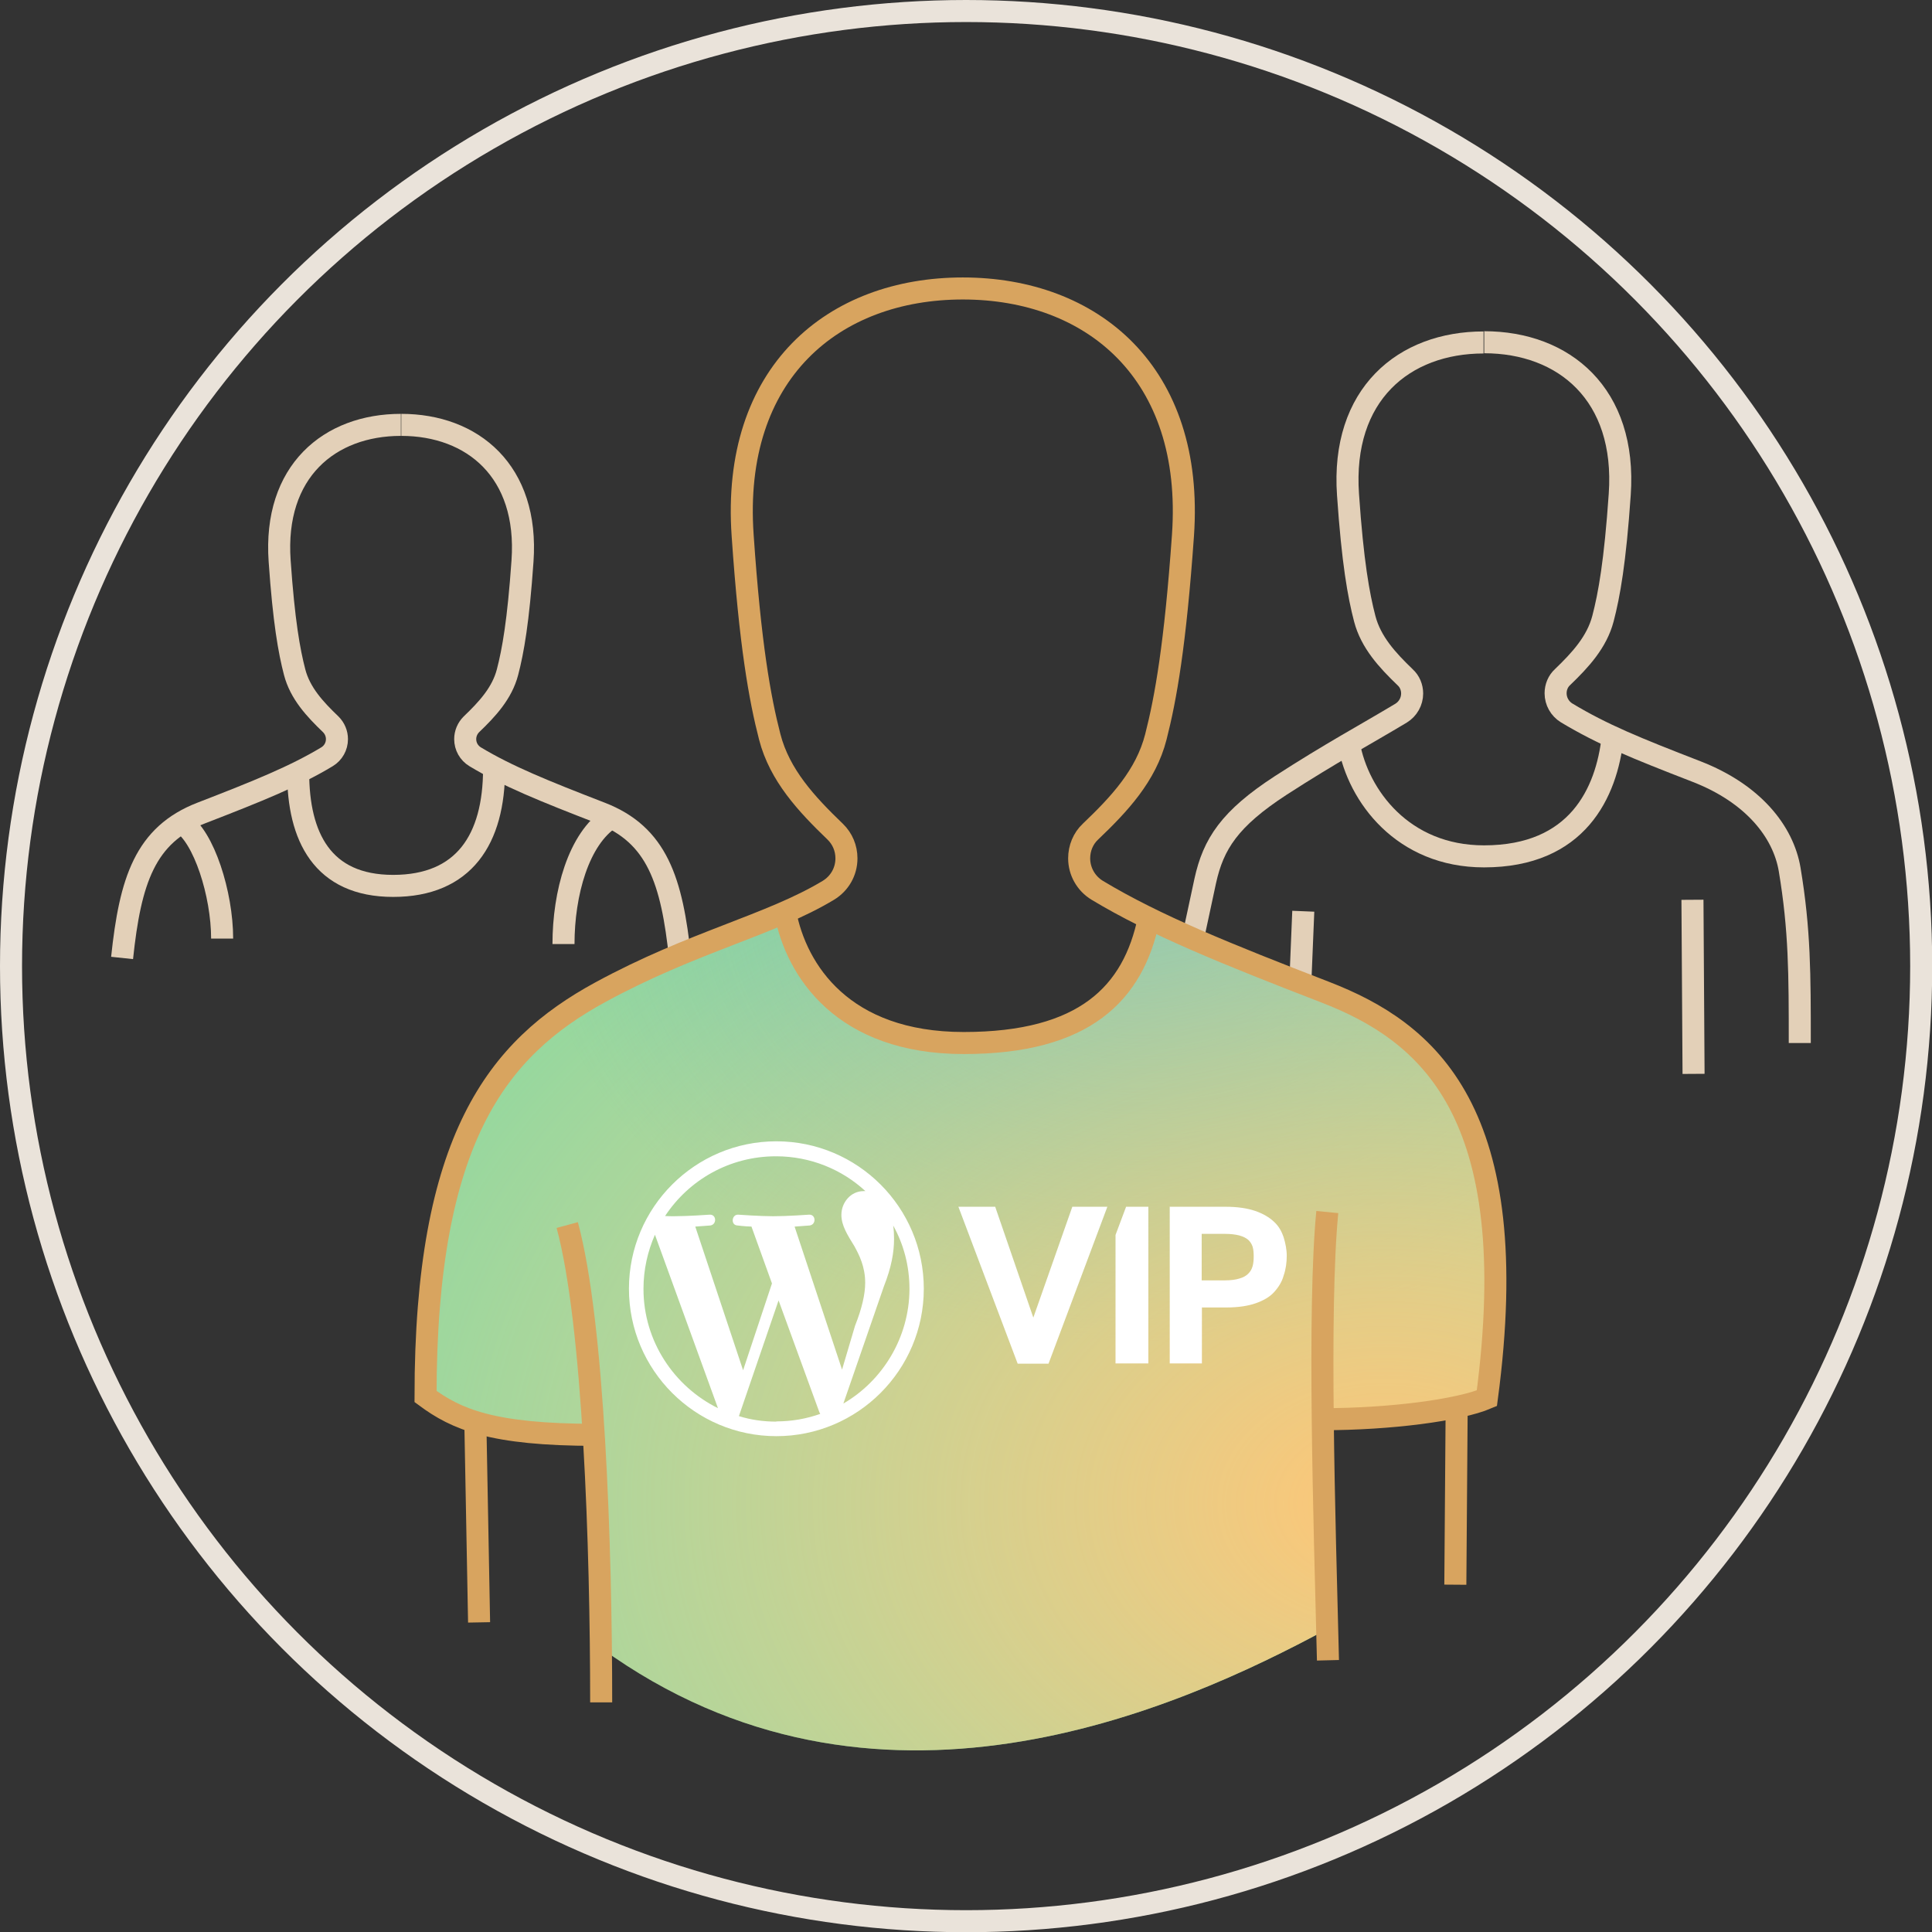
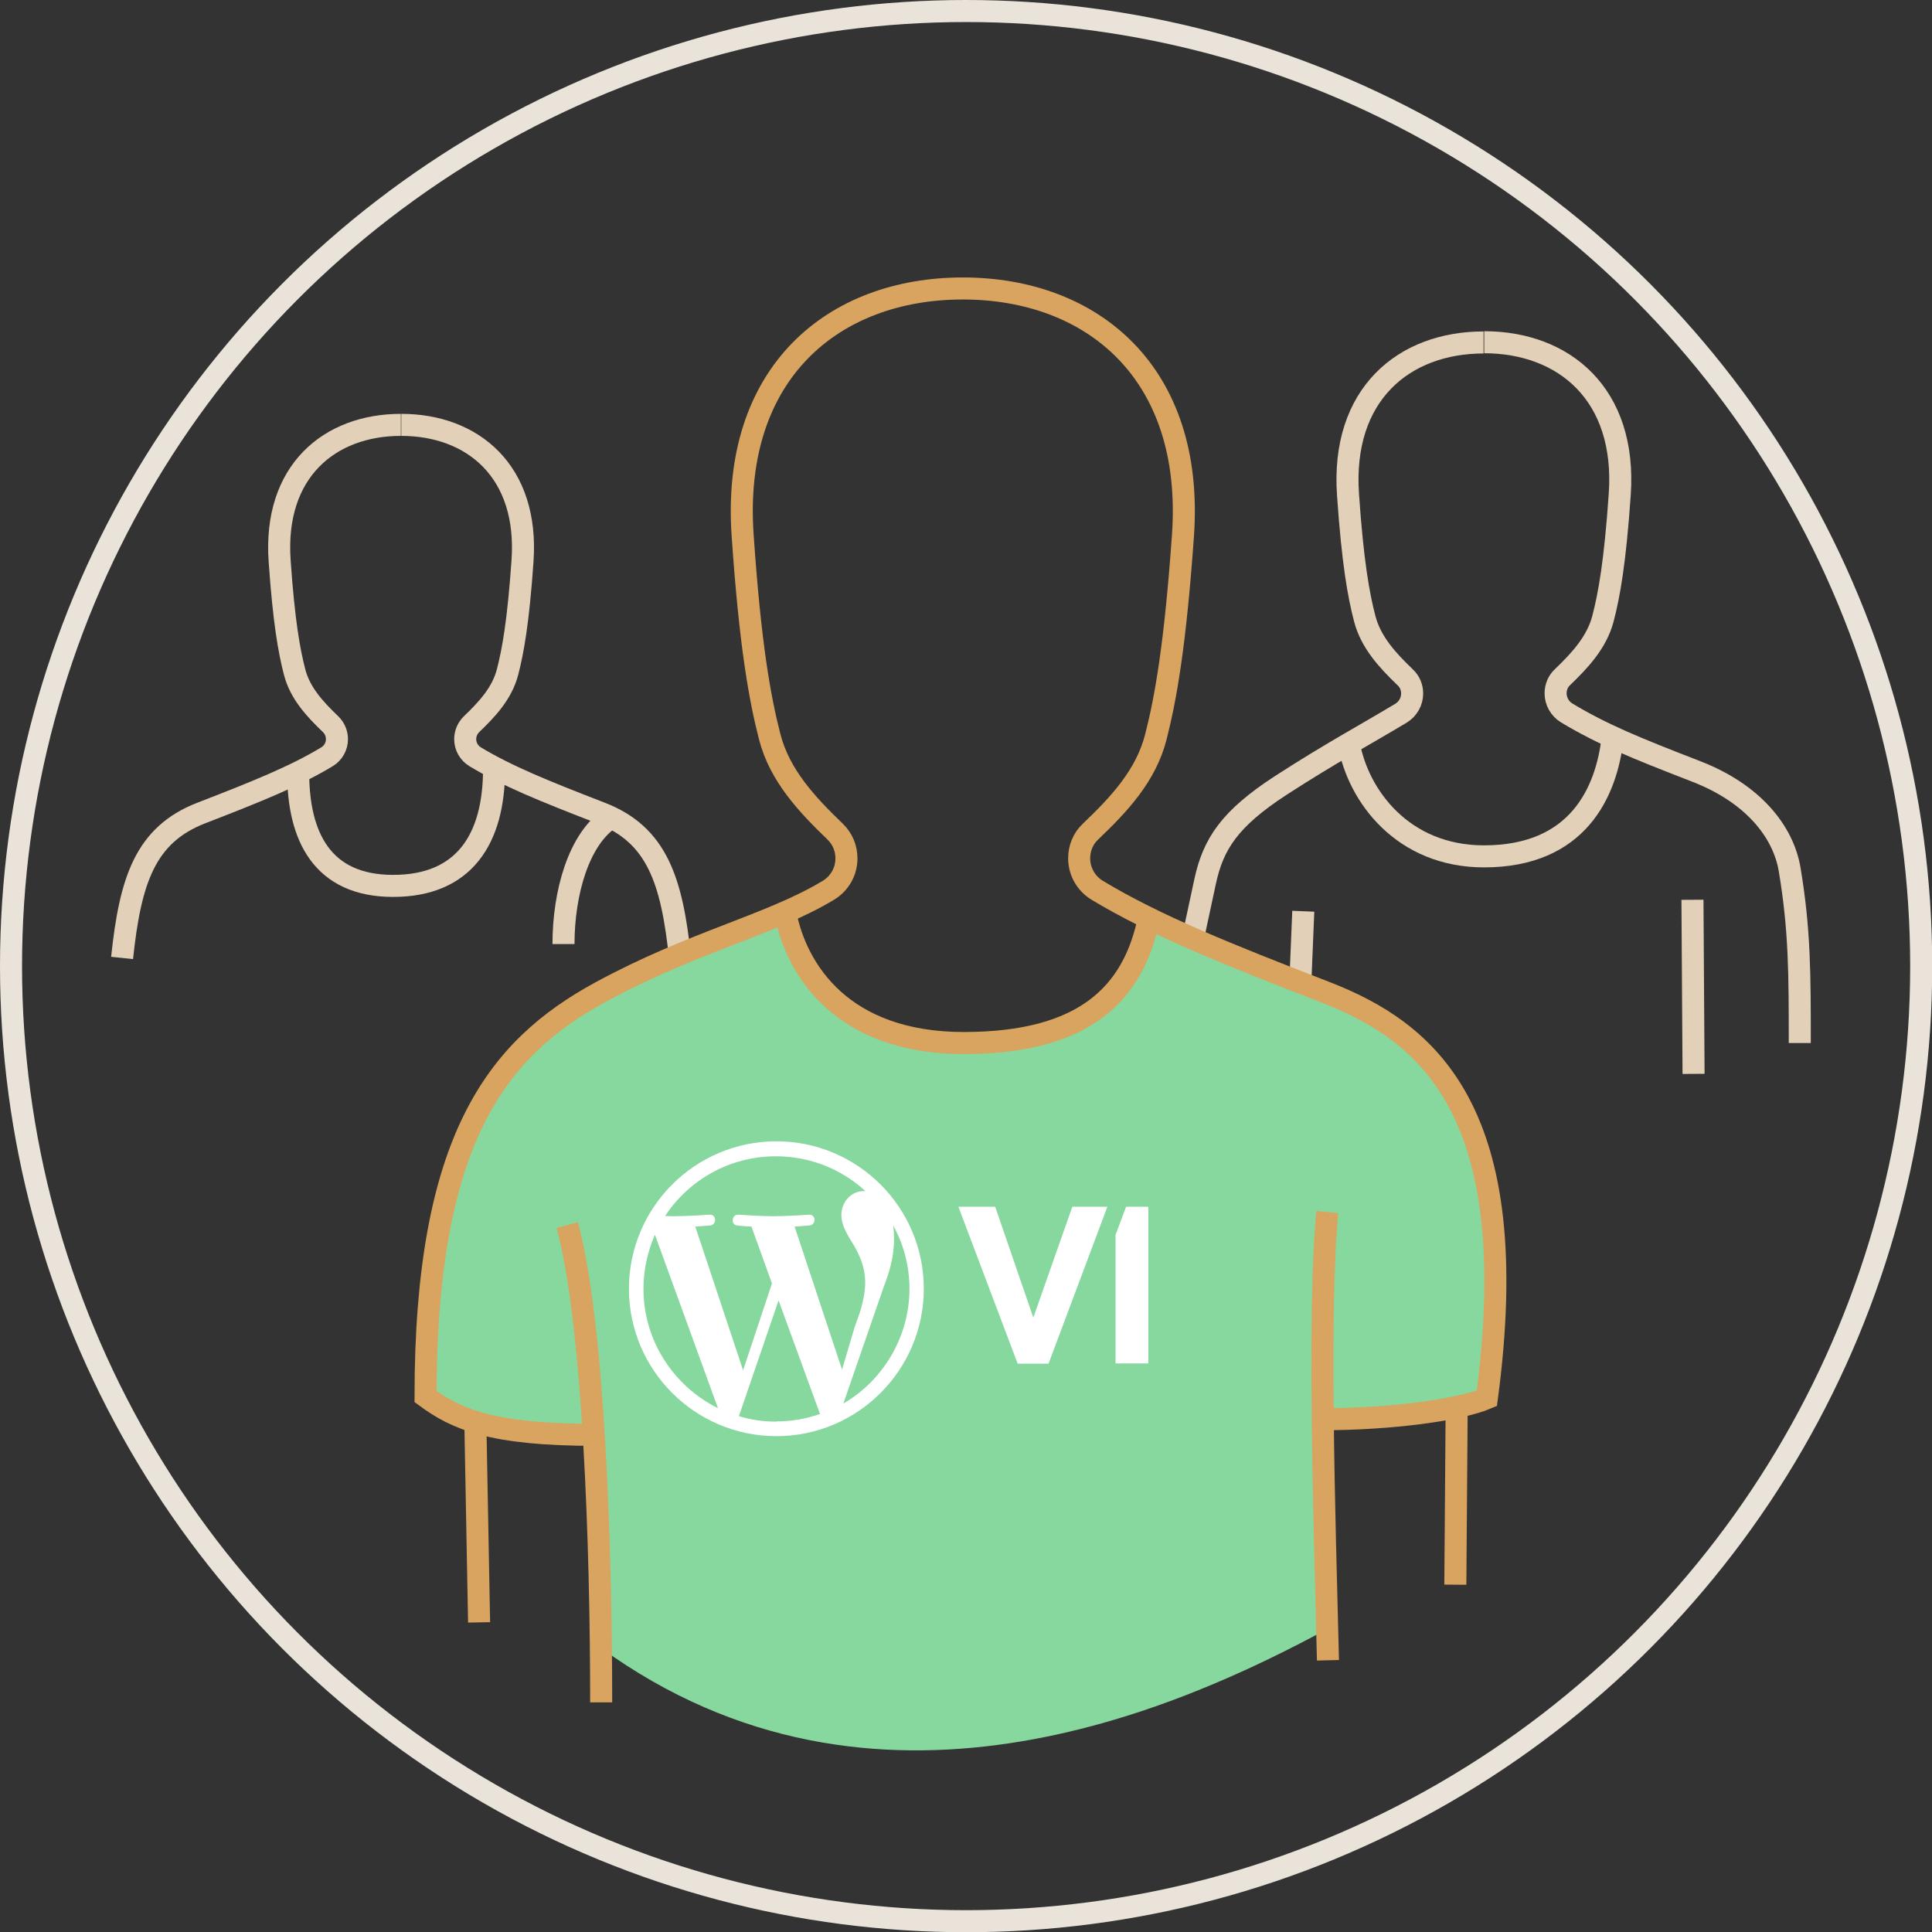
<svg xmlns="http://www.w3.org/2000/svg" id="Layer_2" data-name="Layer 2" viewBox="0 0 87.67 87.67">
  <rect x="0" y="0" width="87.67" height="87.67" fill="#333333" stroke="none" />
  <defs>
    <style> .cls-1 { stroke: #eae3da; stroke-linejoin: round; } .cls-1, .cls-2, .cls-3 { fill: none; } .cls-4, .cls-5 { fill: #fff; } .cls-6 { fill: #87d89e; } .cls-7 { fill: url(#radial-gradient-3); } .cls-8 { fill: url(#radial-gradient-2); } .cls-2 { stroke: #e3d0b8; } .cls-2, .cls-3 { stroke-miterlimit: 10; } .cls-3 { stroke: #d8a45f; } .cls-9 { fill: url(#radial-gradient); } .cls-5 { fill-rule: evenodd; } </style>
    <radialGradient id="radial-gradient" cx="51.81" cy="40.59" fx="51.81" fy="40.59" r="27.42" gradientTransform="translate(0 10.58) scale(1 .74)" gradientUnits="userSpaceOnUse">
      <stop offset="0" stop-color="#54becb" stop-opacity=".65" />
      <stop offset="1" stop-color="#30b3c2" stop-opacity="0" />
    </radialGradient>
    <radialGradient id="radial-gradient-2" cx="62.88" cy="68.41" fx="62.88" fy="68.41" r="55.04" gradientTransform="translate(0 17.61) scale(1 .74)" gradientUnits="userSpaceOnUse">
      <stop offset="0" stop-color="#ffc676" />
      <stop offset="1" stop-color="#ffd6a3" stop-opacity="0" />
    </radialGradient>
    <radialGradient id="radial-gradient-3" cx="61.02" cy="60.65" fx="80.41" fy="70.96" r="21.96" gradientTransform="translate(0 16.57) scale(1 .73)" gradientUnits="userSpaceOnUse">
      <stop offset="0" stop-color="#a8dfb5" />
      <stop offset="1" stop-color="#c4e8ce" stop-opacity="0" />
    </radialGradient>
  </defs>
  <g id="Layer_1-2" data-name="Layer 1">
    <g>
      <g>
        <path class="cls-6" d="m60.37,45.02c-3.37-1.3-6.03-2.36-8.26-3.48-.46,3.07-2.66,5.79-8.11,5.79s-7.8-2.86-8.3-5.85c-2.29.98-5.04,1.82-8.19,3.54-4.69,2.55-8.2,6.67-8.2,18.35,1.38,1.03,3.06,1.73,7.71,1.74.25,4.08.25,4.96.25,9.67,12.38,8.98,26.13,2.83,32.96-.86-.08-3.22-.18-5.78-.22-9.52,3.05,0,6.18-.41,7.44-.95,1.74-13.03-2.43-16.64-7.08-18.43Z" />
-         <path class="cls-9" d="m60.37,45.02c-3.37-1.3-6.03-2.36-8.26-3.48-.46,3.07-2.66,5.79-8.11,5.79s-7.8-2.86-8.3-5.85c-2.29.98-5.04,1.82-8.19,3.54-4.69,2.55-8.2,6.67-8.2,18.35,1.38,1.03,3.06,1.73,7.71,1.74.25,4.08.25,4.96.25,9.67,12.38,8.98,26.13,2.83,32.96-.86-.08-3.22-.18-5.78-.22-9.52,3.05,0,6.18-.41,7.44-.95,1.74-13.03-2.43-16.64-7.08-18.43Z" />
-         <path class="cls-8" d="m60.37,45.02c-3.37-1.3-6.03-2.36-8.26-3.48-.46,3.07-2.66,5.79-8.11,5.79s-7.8-2.86-8.3-5.85c-2.29.98-5.04,1.82-8.19,3.54-4.69,2.55-8.2,6.67-8.2,18.35,1.38,1.03,3.06,1.73,7.71,1.74.25,4.08.25,4.96.25,9.67,12.38,8.98,26.13,2.83,32.96-.86-.08-3.22-.18-5.78-.22-9.52,3.05,0,6.18-.41,7.44-.95,1.74-13.03-2.43-16.64-7.08-18.43Z" />
        <path class="cls-7" d="m60.37,45.02c-3.37-1.3-6.03-2.36-8.26-3.48-.46,3.07-2.66,5.79-8.11,5.79s-7.8-2.86-8.3-5.85c-2.29.98-5.04,1.82-8.19,3.54-4.69,2.55-8.2,6.67-8.2,18.35,1.38,1.03,3.06,1.73,7.71,1.74.25,4.08.25,4.96.25,9.67,12.38,8.98,26.13,2.83,32.96-.86-.08-3.22-.18-5.78-.22-9.52,3.05,0,6.18-.41,7.44-.95,1.74-13.03-2.43-16.64-7.08-18.43Z" />
      </g>
      <g>
        <g>
          <g>
            <path class="cls-2" d="m30.86,43.47c-.37-3.51-1.04-5.59-3.6-6.58s-4.24-1.67-5.7-2.55c-.28-.17-.45-.47-.45-.8h0c0-.25.1-.49.28-.67.72-.69,1.39-1.41,1.64-2.37s.49-2.3.68-5.04c.29-4.08-2.27-6.18-5.5-6.18" />
            <path class="cls-2" d="m5.54,43.47c.37-3.51,1.04-5.59,3.6-6.58s4.24-1.67,5.7-2.55c.28-.17.45-.47.45-.8h0c0-.25-.1-.49-.28-.67-.72-.69-1.39-1.41-1.64-2.37s-.49-2.3-.68-5.04c-.29-4.08,2.27-6.18,5.5-6.18" />
          </g>
          <path class="cls-2" d="m27.72,37.11c-1.47.95-2.15,3.43-2.15,5.73" />
-           <path class="cls-2" d="m8.24,37.33c1.01.63,1.84,3.24,1.84,5.26" />
          <path class="cls-2" d="m13.53,35.05c0,2.91,1.09,5.15,4.31,5.15s4.58-2.12,4.58-5.31" />
        </g>
        <g>
          <g>
            <path class="cls-2" d="m54.13,42.61c.15-.75.36-1.67.56-2.63.37-1.69,1.11-2.83,3.43-4.34,2.29-1.48,3.83-2.3,5.46-3.28.31-.19.5-.53.5-.89h0c0-.28-.11-.55-.32-.74-.8-.77-1.55-1.58-1.83-2.65s-.55-2.57-.76-5.63c-.32-4.56,2.54-6.91,6.15-6.91" />
            <path class="cls-2" d="m81.67,47.33c0-3.13,0-5.13-.46-7.88-.29-1.71-1.65-3.44-4.23-4.44-2.76-1.07-4.26-1.68-5.89-2.66-.31-.19-.5-.53-.5-.89h0c0-.28.11-.55.32-.74.8-.77,1.55-1.58,1.83-2.65s.55-2.57.76-5.63c.32-4.56-2.54-6.91-6.15-6.91" />
          </g>
          <path class="cls-2" d="m73.18,33.46c-.28,2.51-1.59,5.4-5.84,5.4-3.68,0-5.71-2.74-6.13-5.1" />
          <line class="cls-2" x1="76.8" y1="40.83" x2="76.85" y2="48.73" />
          <line class="cls-2" x1="59.01" y1="44.49" x2="59.14" y2="41.35" />
        </g>
        <circle class="cls-1" cx="43.84" cy="43.84" r="43.34" />
        <path class="cls-3" d="m27.02,65.11c-4.71,0-6.32-.71-7.71-1.74,0-11.68,3.25-15.8,7.94-18.35,4.21-2.29,7.7-3.03,10.34-4.62.51-.31.82-.85.82-1.45h0c0-.46-.18-.89-.51-1.21-1.3-1.25-2.52-2.56-2.97-4.3s-.89-4.18-1.23-9.14c-.52-7.4,4.13-11.21,9.99-11.21s10.51,3.81,9.99,11.21c-.35,4.96-.78,7.38-1.23,9.14s-1.66,3.05-2.97,4.3c-.33.31-.51.75-.51,1.21h0c0,.59.31,1.14.82,1.45,2.64,1.59,5.87,2.89,10.34,4.62,4.65,1.8,9.08,5.4,7.34,18.43-1.27.54-4.39.95-7.44.95" />
        <path class="cls-3" d="m35.63,41.4c.5,2.65,2.62,5.93,8.1,5.93s7.7-2.24,8.4-5.65" />
        <path class="cls-3" d="m27.28,77.25c0-7.01-.33-17.2-1.54-21.66" />
        <path class="cls-3" d="m60.23,55c-.43,4.43-.13,13.92.03,20.34" />
        <line class="cls-3" x1="66.1" y1="63.9" x2="66.04" y2="71.91" />
        <line class="cls-3" x1="21.57" y1="64.53" x2="21.74" y2="73.62" />
      </g>
      <g>
        <path class="cls-4" d="m35.23,51.79c-3.69,0-6.69,3-6.69,6.69s3,6.69,6.69,6.69,6.69-3,6.69-6.69-3-6.69-6.69-6.69Zm-6.03,6.69c0-.87.19-1.7.52-2.45l2.86,7.87c-1.98-.98-3.38-3.03-3.38-5.41Zm6.03,6.03c-.59,0-1.16-.08-1.7-.25l1.8-5.25,1.85,5.07.04.08c-.63.22-1.28.34-1.99.34Zm.83-8.85c.37-.03.68-.05.68-.05.31-.04.29-.52-.04-.49,0,0-.98.07-1.61.07-.59,0-1.58-.07-1.58-.07-.31-.03-.37.48-.04.49,0,0,.31.04.63.05l.93,2.58-1.31,3.94-2.17-6.52c.37-.03.68-.05.68-.05.31-.04.29-.52-.04-.49,0,0-.98.07-1.61.07-.12,0-.25,0-.4-.01,1.08-1.64,2.93-2.71,5.03-2.71,1.57,0,3,.6,4.06,1.58h-.08c-.59,0-1.01.52-1.01,1.08,0,.49.29.93.59,1.42.22.4.49.93.49,1.66,0,.52-.15,1.17-.46,1.95l-.59,1.99-2.15-6.48Zm2.21,8.03l1.84-5.32c.34-.86.46-1.54.46-2.15,0-.22-.01-.42-.04-.61.48.86.74,1.84.74,2.89-.01,2.21-1.23,4.16-3,5.19Z" />
        <g>
-           <path class="cls-4" d="m53.07,54.76h2.54c.55,0,1,.07,1.35.19.35.12.64.29.85.49.22.2.35.44.44.71.08.26.14.55.14.83,0,.31-.04.61-.14.9-.08.29-.23.53-.44.76-.2.22-.49.38-.83.5s-.79.19-1.32.19h-1.12v2.54h-1.46v-7.12Zm2.52,3.34c.26,0,.48-.03.64-.08.18-.05.31-.12.41-.22.1-.1.16-.2.2-.34s.05-.29.05-.45-.01-.31-.05-.44c-.04-.12-.11-.23-.2-.31s-.23-.15-.41-.2c-.16-.04-.38-.07-.64-.07h-1.06v2.11s1.06,0,1.06,0Z" />
          <path class="cls-4" d="m43.5,54.76h1.66l1.73,5.03,1.77-5.03h1.59l-2.67,7.12h-1.4l-2.69-7.12Z" />
          <path class="cls-5" d="m52.11,54.76h-1.01l-.48,1.28v5.83h1.49v-7.12Z" />
        </g>
      </g>
    </g>
  </g>
</svg>